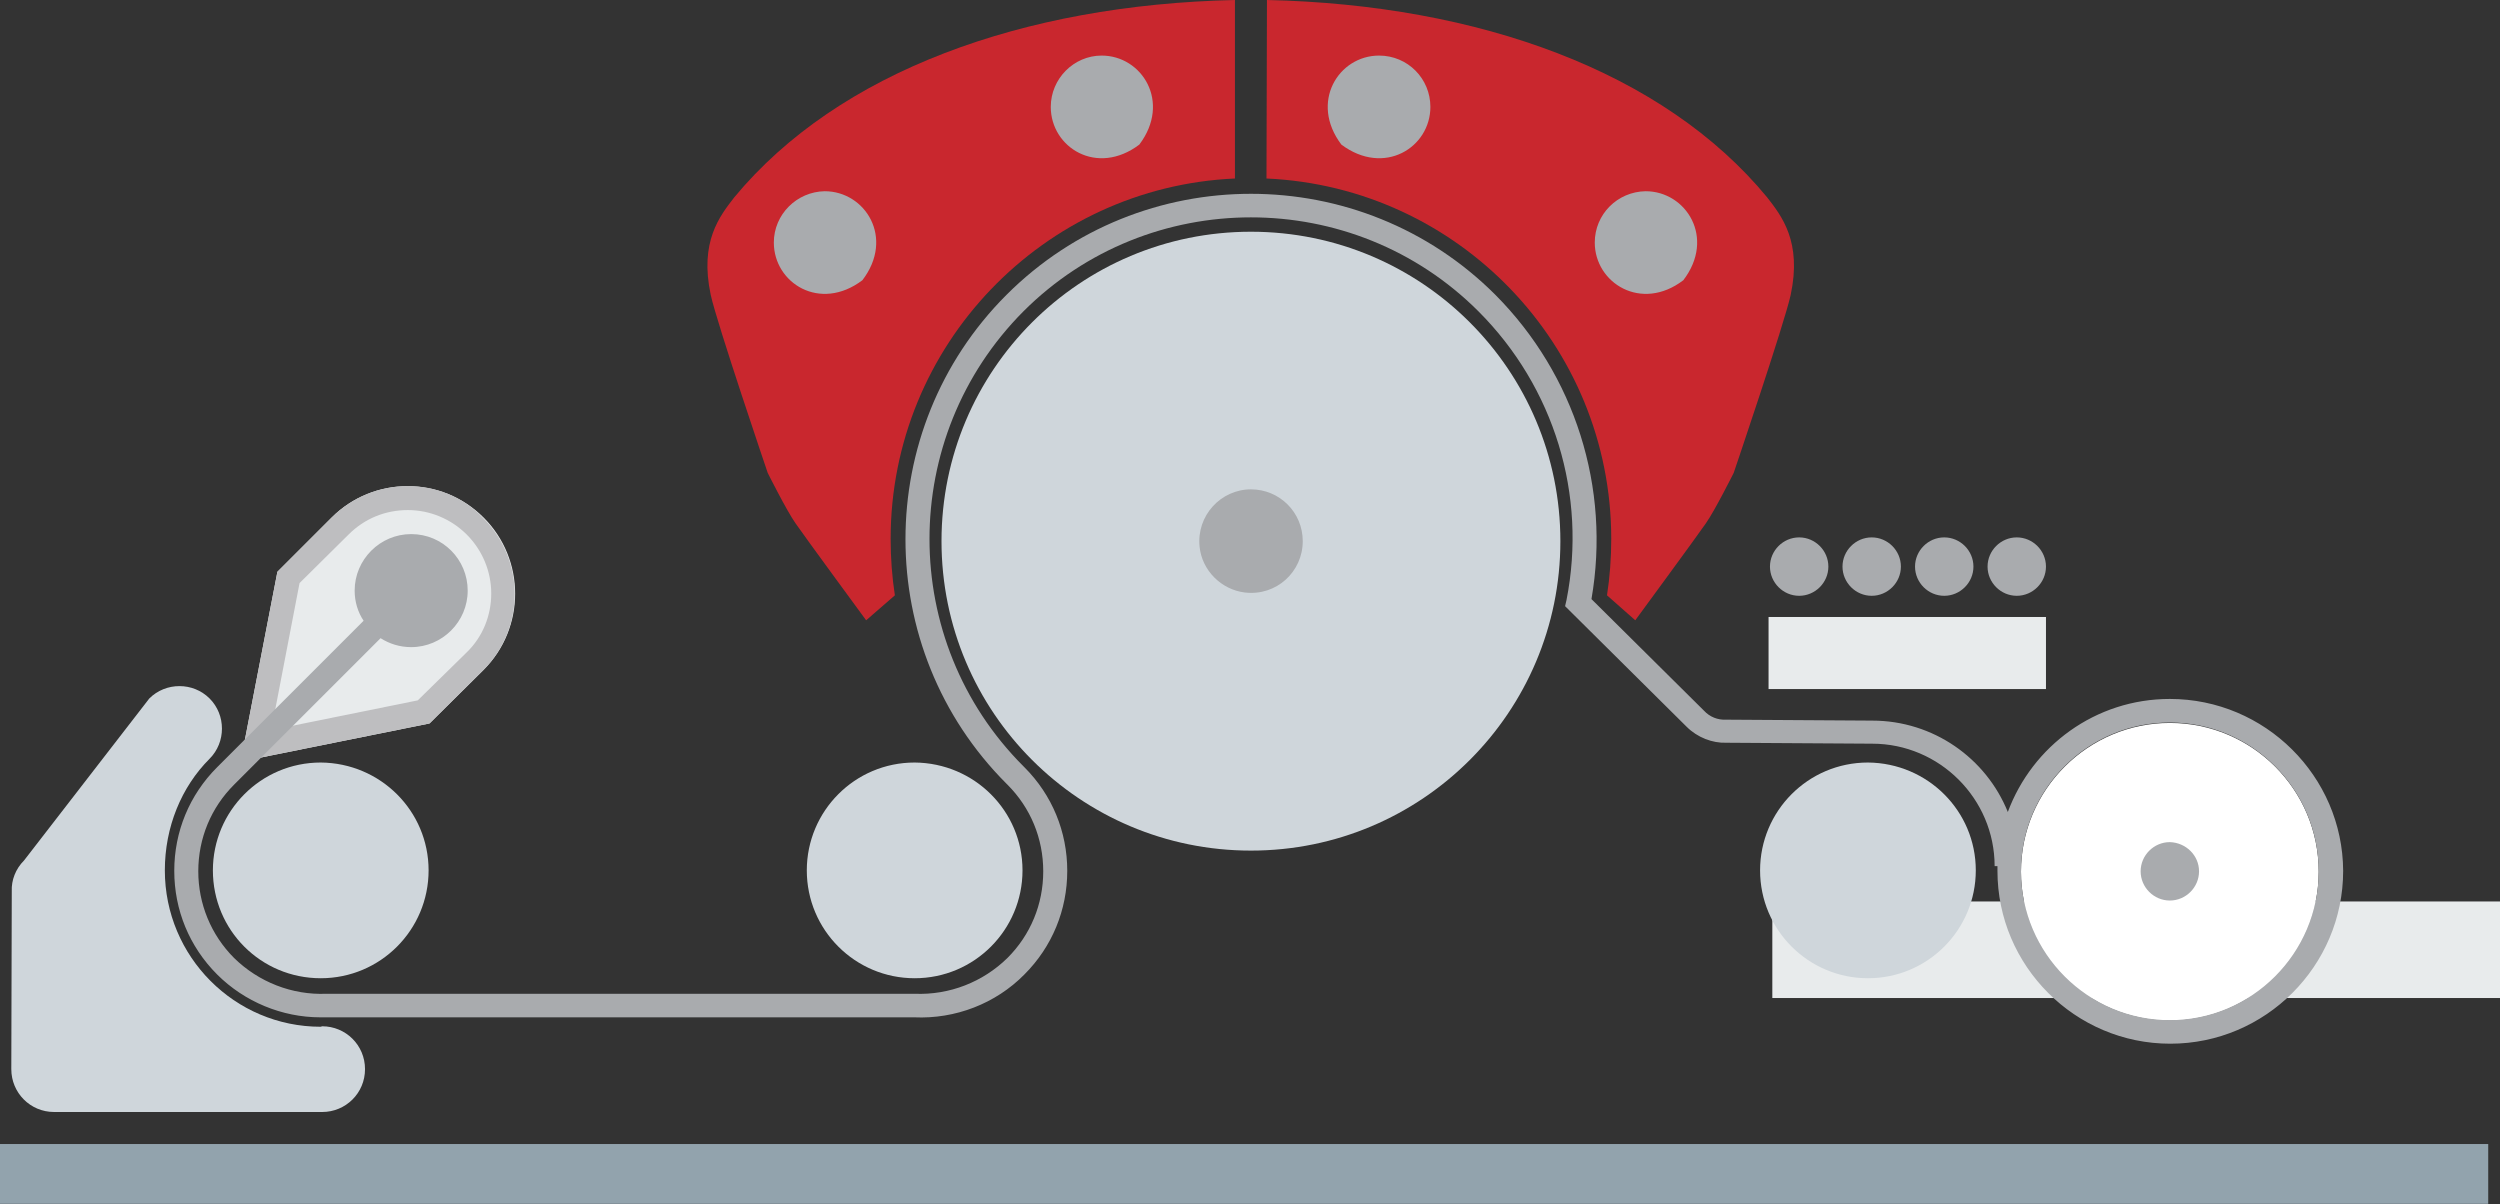
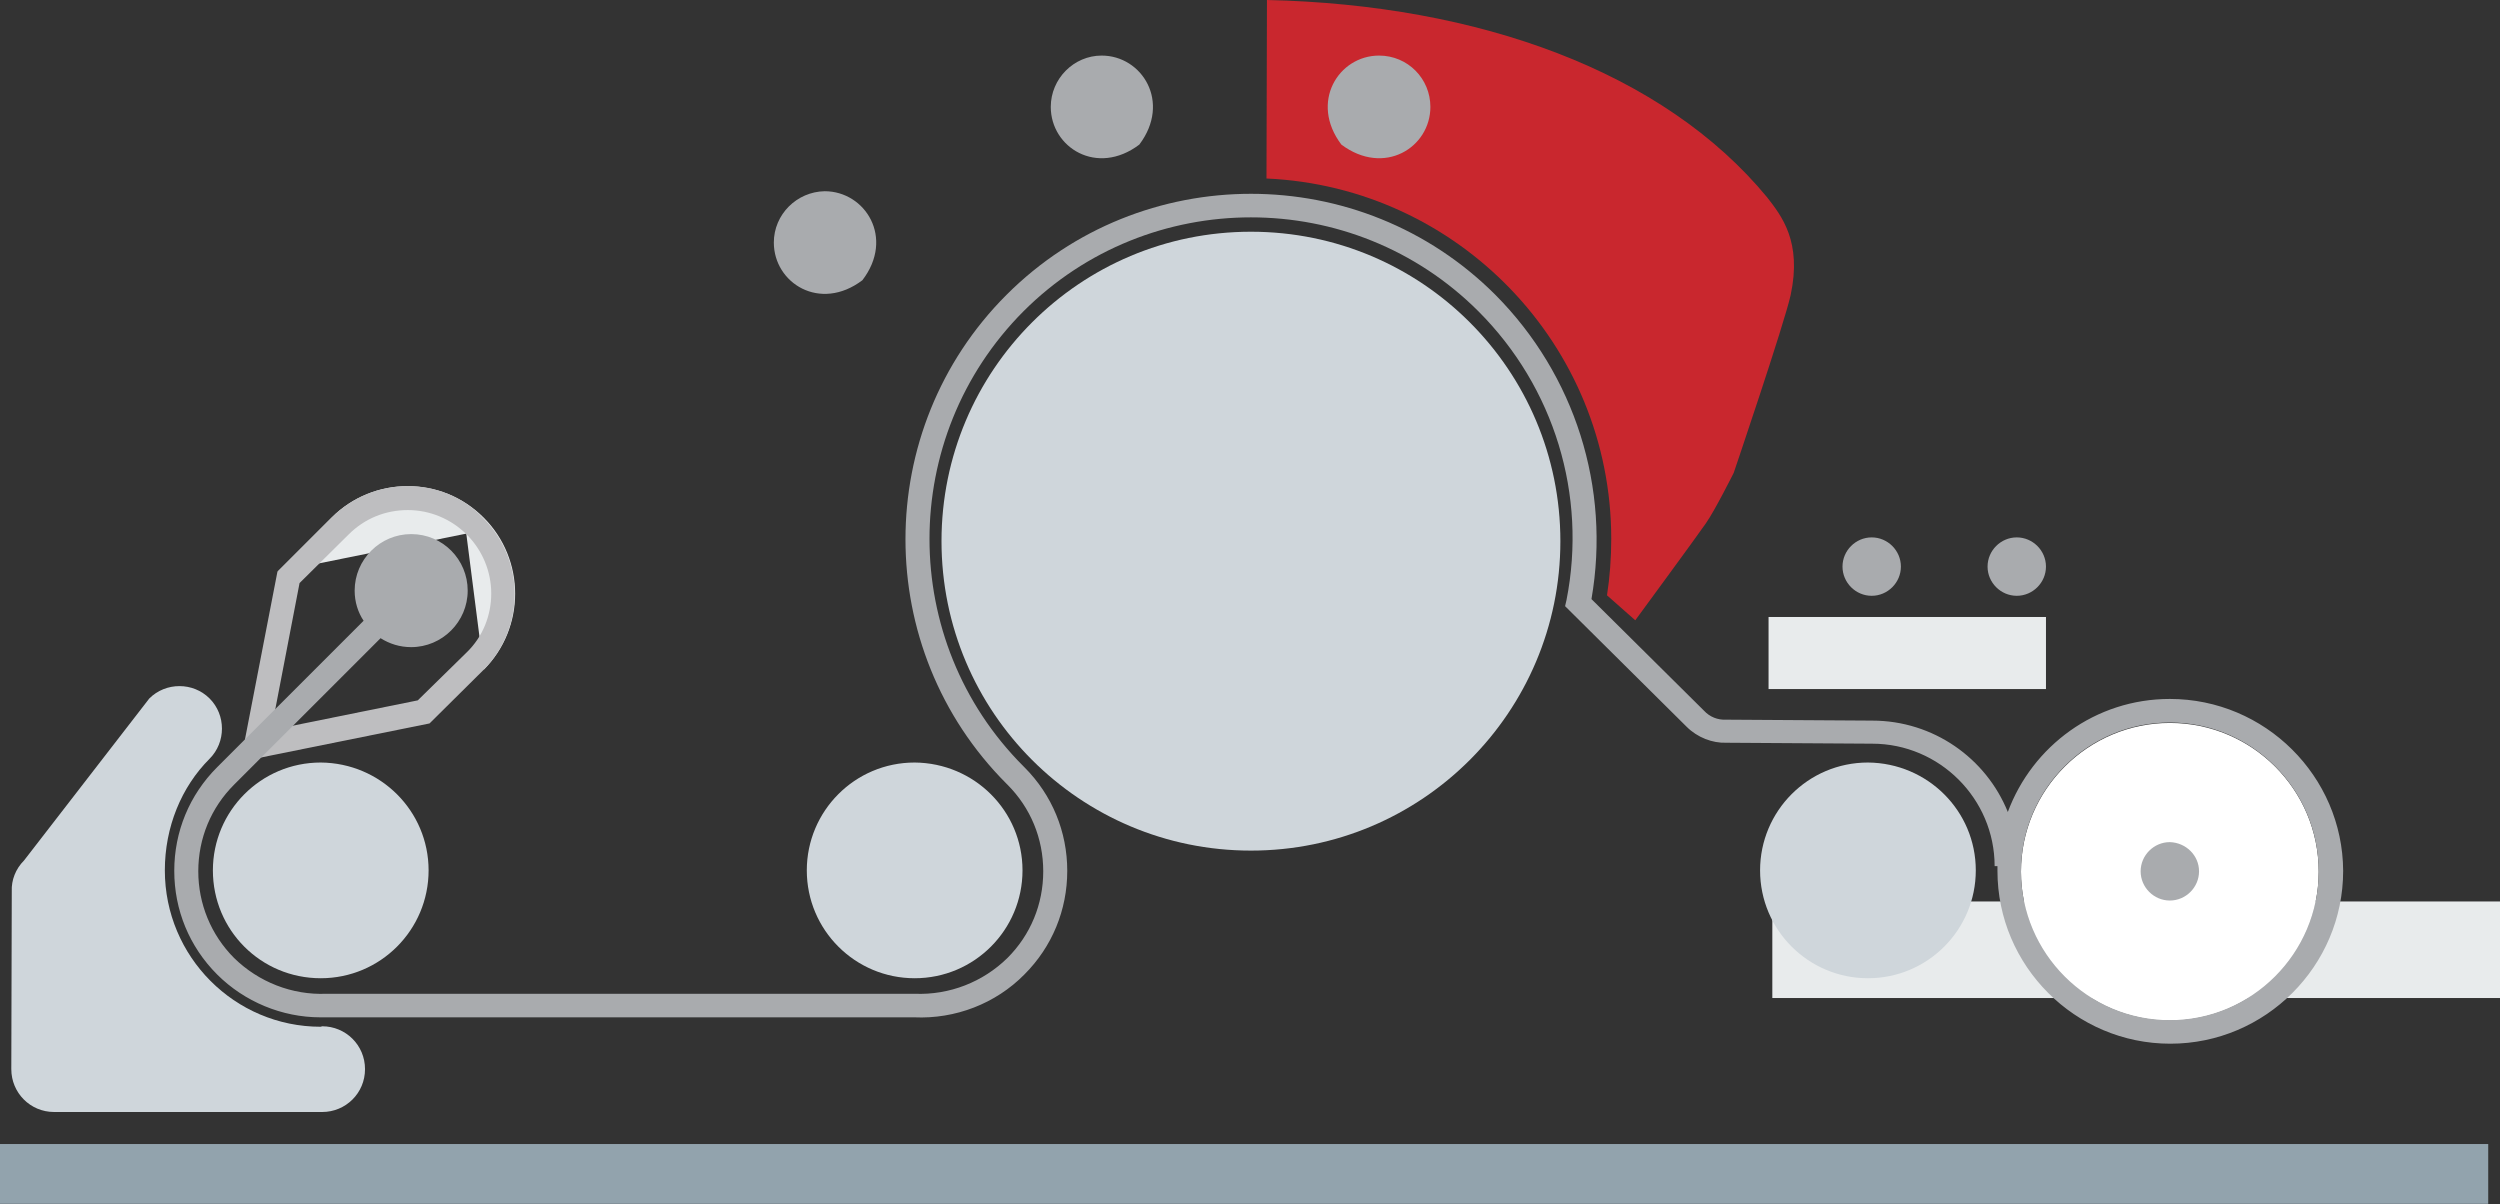
<svg xmlns="http://www.w3.org/2000/svg" version="1.1" id="Livello_1" x="0px" y="0px" viewBox="0 0 530.8 255.7" style="enable-background:new 0 0 530.8 255.7;" xml:space="preserve">
  <rect x="0" y="0" width="530.8" height="255.7" fill="#333333" stroke="none" />
  <style type="text/css">
	.st0{fill:#92A3AD;}
	.st1{fill:#E8EBEC;}
	.st2{fill:#FFFFFF;}
	.st3{fill:#A9ABAE;}
	.st4{fill:#CFD6DB;}
	.st5{fill:#BEBEC0;}
	.st6{fill:#C9272E;}
</style>
  <rect y="242.9" class="st0" width="528.3" height="12.7" />
  <rect x="376.3" y="191.4" class="st1" width="154.5" height="20.5" />
  <path class="st2" d="M460.7,153.5c-17.4,0-31.6,14.2-31.6,31.6s14.2,31.6,31.6,31.6s31.6-14.2,31.6-31.6  C492.3,167.6,478.1,153.5,460.7,153.5" />
  <path class="st3" d="M434.4,120.3c0,3.4-2.8,6.2-6.2,6.2s-6.2-2.8-6.2-6.2c0-3.4,2.8-6.2,6.2-6.2S434.4,116.9,434.4,120.3" />
-   <path class="st3" d="M419,120.3c0,3.4-2.8,6.2-6.2,6.2c-3.4,0-6.2-2.8-6.2-6.2c0-3.4,2.8-6.2,6.2-6.2  C416.2,114.1,419,116.9,419,120.3" />
  <path class="st3" d="M403.6,120.3c0,3.4-2.8,6.2-6.2,6.2s-6.2-2.8-6.2-6.2c0-3.4,2.8-6.2,6.2-6.2  C400.8,114.1,403.6,116.9,403.6,120.3" />
-   <path class="st3" d="M388.2,120.3c0,3.4-2.8,6.2-6.2,6.2c-3.4,0-6.2-2.8-6.2-6.2c0-3.4,2.8-6.2,6.2-6.2  C385.4,114.1,388.2,116.9,388.2,120.3" />
  <path class="st4" d="M331.3,114.9c0,36.3-29.4,65.7-65.7,65.7c-36.3,0-65.7-29.4-65.7-65.7s29.4-65.7,65.7-65.7  C301.9,49.2,331.3,78.6,331.3,114.9" />
  <path class="st4" d="M217.1,184.8c0,12.6-10.2,22.9-22.9,22.9c-12.6,0-22.9-10.2-22.9-22.9c0-12.6,10.2-22.9,22.9-22.9  C206.9,162,217.1,172.2,217.1,184.8" />
  <path class="st4" d="M91,184.8c0,12.6-10.2,22.9-22.9,22.9s-22.9-10.2-22.9-22.9c0-12.6,10.2-22.9,22.9-22.9  C80.8,162,91,172.2,91,184.8" />
-   <path class="st1" d="M102.7,142.2c8.9-8.9,8.9-23.4,0-32.3s-23.4-8.9-32.3,0l-11.5,11.5l-7.8,40.3l40.1-8.1L102.7,142.2z" />
+   <path class="st1" d="M102.7,142.2c8.9-8.9,8.9-23.4,0-32.3s-23.4-8.9-32.3,0l-11.5,11.5l40.1-8.1L102.7,142.2z" />
  <path class="st5" d="M86.6,103.2c-5.8,0-11.7,2.2-16.2,6.7l-11.5,11.5l-7.8,40.3l40.1-8.1l11.4-11.3c8.9-8.9,8.9-23.4,0-32.3  C98.3,105.4,92.4,103.2,86.6,103.2 M86.6,108.3c4.7,0,9.2,1.9,12.5,5.2s5.2,7.8,5.2,12.5c0,4.7-1.8,9.2-5.2,12.5l-10.4,10.2  l-31.1,6.3l6-31.2L74,113.5C77.4,110.1,81.8,108.3,86.6,108.3" />
  <path class="st3" d="M466.9,185c0,3.4-2.8,6.2-6.2,6.2c-3.4,0-6.2-2.8-6.2-6.2c0-3.4,2.8-6.2,6.2-6.2  C464.1,178.9,466.9,181.6,466.9,185" />
  <path class="st4" d="M419.5,184.8c0,12.6-10.2,22.9-22.9,22.9c-12.6,0-22.9-10.2-22.9-22.9c0-12.6,10.2-22.9,22.9-22.9  C409.3,162,419.5,172.2,419.5,184.8" />
  <path class="st3" d="M460.7,216.6c-17.4,0-31.6-14.2-31.6-31.6c0-17.4,14.2-31.6,31.6-31.6s31.6,14.2,31.6,31.6  S478.1,216.6,460.7,216.6 M460.7,148.4c-15.8,0-29.2,10-34.4,24c-4.6-11.4-15.8-19.4-28.8-19.4l-31-0.2c-1.8,0.1-3.5-0.6-4.7-1.9  l-23.9-23.7c4.1-23.6-3.5-47.6-20.4-64.6c-28.6-28.6-75.2-28.6-103.8,0s-28.6,75.2,0,103.8l0.2,0.2c4.9,4.9,7.6,11.4,7.6,18.4  s-2.7,13.5-7.6,18.4c-5.2,5.1-12.3,7.9-19.7,7.6l-124.9,0c-7.3,0.3-14.4-2.5-19.6-7.6c-4.9-4.9-7.6-11.5-7.6-18.4  c0-7,2.7-13.5,7.6-18.4l31.1-31.1c1.9,1.2,4.1,1.9,6.5,1.9c6.6,0,12-5.4,12-12c0-6.6-5.3-12-12-12c-6.6,0-12,5.4-12,12  c0,2.4,0.7,4.6,1.9,6.4l-31.1,31.1c-5.9,5.9-9.1,13.7-9.1,22s3.2,16.1,9.1,22c5.8,5.8,13.8,9.1,21.9,9.1c0.5,0,0.9,0,1.4,0h124.7  c8.7,0.4,17.3-2.9,23.4-9.1c5.9-5.9,9.1-13.7,9.1-22s-3.2-16.1-9.1-22l0,0l-0.2-0.2c-26.6-26.6-26.6-69.9,0-96.6  c26.6-26.6,70-26.6,96.6,0c16.1,16.1,23.1,39,18.7,61.3l-0.3,1.3l25.8,25.6c2.3,2.3,5.5,3.5,8.4,3.4l31,0.2c14.3,0,26,11.7,26,26  h0.6c0,0.4,0,0.7,0,1c0,20.2,16.5,36.7,36.7,36.7s36.7-16.5,36.7-36.7C497.4,164.8,480.9,148.4,460.7,148.4" />
  <path class="st4" d="M68.1,218C49.8,218,35,203.1,35,184.8c0-9.2,3.5-17.7,9.5-23.7c3.5-3.5,3.5-9.3,0-12.8s-9.3-3.5-12.8,0  L5.1,182.7c-1.8,1.8-2.7,4.2-2.6,6.5L2.4,227c0,5,4,9.1,9.1,9.1h56.9c5,0,9.1-4,9.1-9.1s-4.1-9.1-9.1-9.1" />
  <rect x="375.5" y="131" class="st1" width="58.9" height="15.3" />
  <path class="st6" d="M341.2,126.4c0.6-3.9,0.9-7.9,0.9-12c0-41.1-32.5-74.7-73.2-76.5L269,0c45,1,84.2,15.2,106.2,41.9  c3.1,4,7.4,9.4,5,20.7c-1.3,6-12.1,37.8-12.1,37.8s-4,8-5.9,10.7c-2,2.9-15,20.6-15,20.6L341.2,126.4z" />
  <g>
-     <path class="st3" d="M276.6,114.9c0,6.5-5.6,11.7-12.3,10.9c-5-0.6-9.1-4.7-9.6-9.7c-0.7-6.6,4.5-12.2,10.9-12.2   C271.7,103.9,276.6,108.8,276.6,114.9" />
-   </g>
-   <path class="st6" d="M190,126.4c-0.6-3.9-0.9-7.9-0.9-12c0-41.1,32.5-74.7,73.1-76.5l0-37.9c-45,1-84.2,15.2-106.3,41.9  c-3.1,4-7.4,9.4-5,20.7c1.3,6,12.1,37.8,12.1,37.8s4,8,5.9,10.7c2,2.9,15,20.6,15,20.6L190,126.4z" />
+     </g>
  <g>
    <path class="st3" d="M303.7,22.7c0,8.6-9.8,14.8-18.9,8c-6.8-9-0.6-18.9,8-18.9C298.9,11.8,303.7,16.7,303.7,22.7" />
  </g>
  <g>
    <path class="st3" d="M223.1,22.7c0,8.6,9.8,14.8,18.8,8c6.8-9,0.6-18.9-8-18.9C228,11.8,223.1,16.7,223.1,22.7" />
  </g>
  <g>
    <path class="st3" d="M164.3,51.5c0,8.6,9.8,14.8,18.8,8c6.9-9,0.6-18.9-8-18.9C169.2,40.7,164.3,45.5,164.3,51.5" />
  </g>
  <g>
-     <path class="st3" d="M338.6,51.5c0,8.6,9.9,14.8,18.8,8c6.9-9,0.6-18.9-8-18.9C343.4,40.7,338.6,45.5,338.6,51.5" />
-   </g>
+     </g>
</svg>